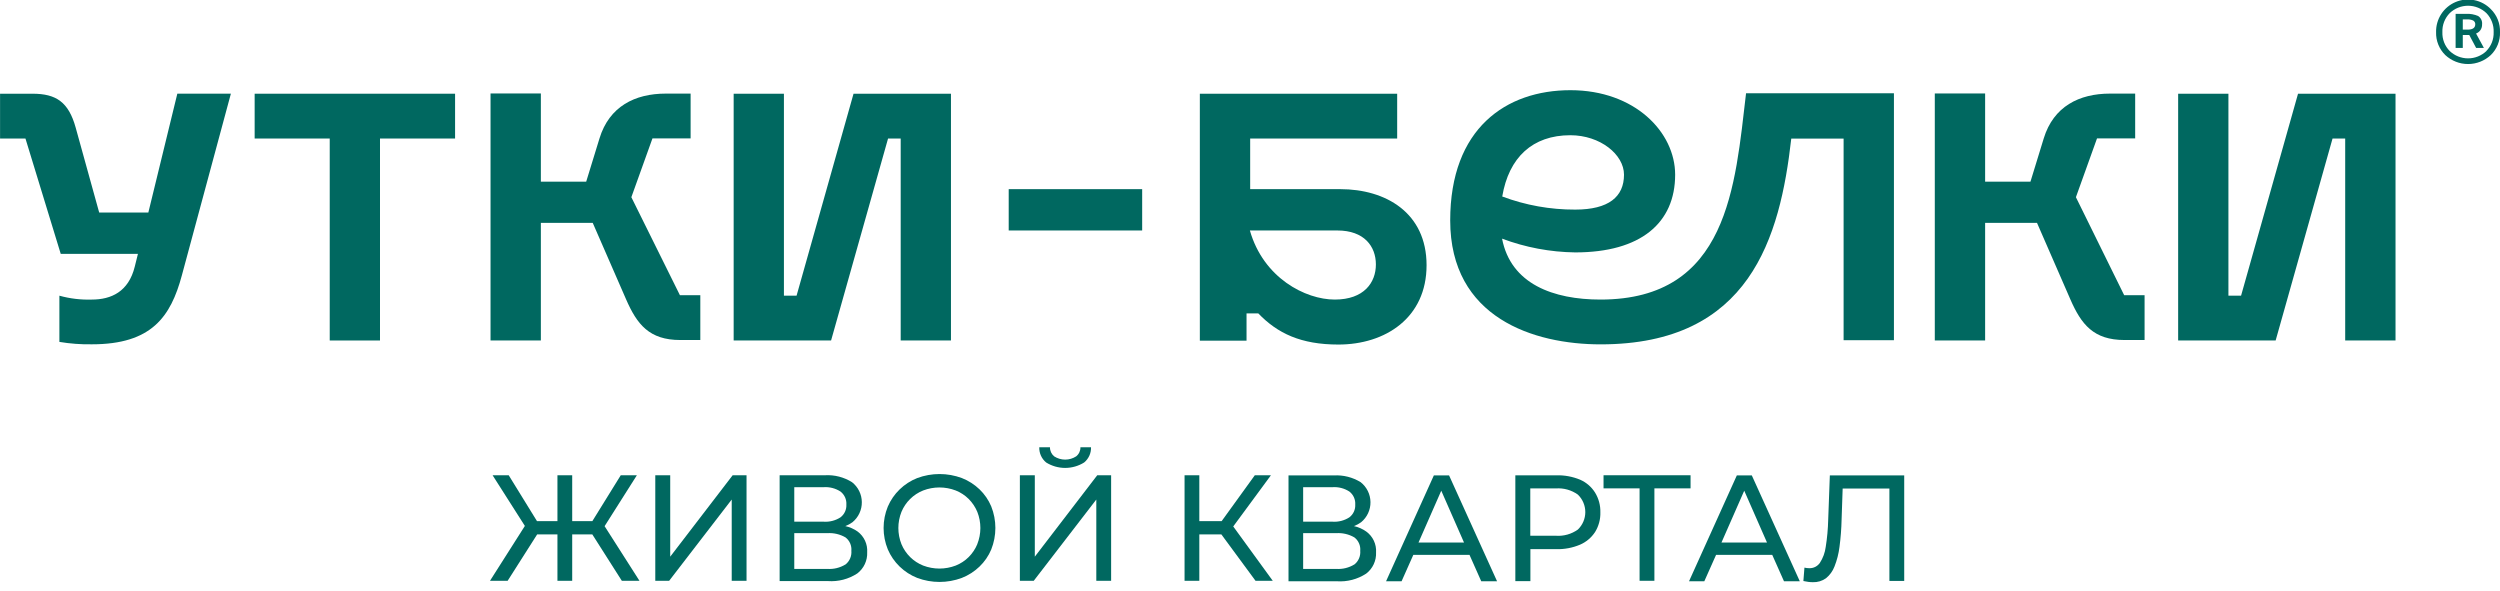
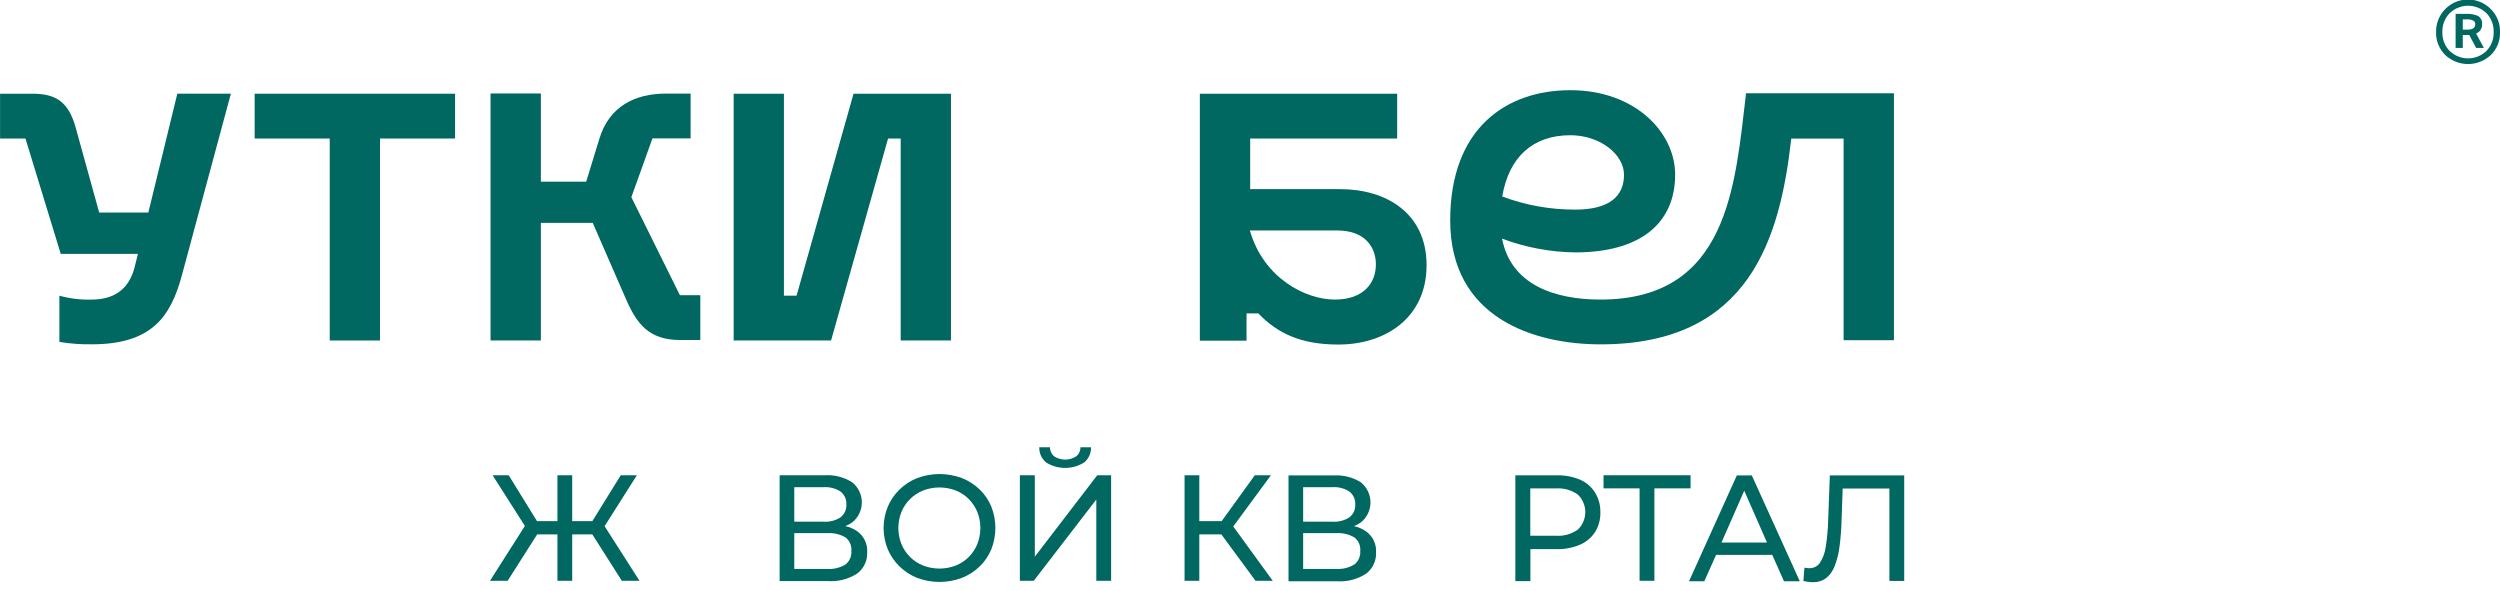
<svg xmlns="http://www.w3.org/2000/svg" width="220" height="52" viewBox="0 0 220 52" fill="none">
  <g clip-path="url(#clip0_42_349)">
    <path d="M56.045 41.822H54.627L52.128 45.858H50.354V41.822H49.055V45.858H47.254L44.766 41.822H43.348L46.189 46.282L43.12 51.109H44.673L47.27 47.027H49.055V51.109H50.354V47.027H52.123L54.721 51.109H56.273L53.205 46.303L56.045 41.822Z" fill="#006860" />
-     <path d="M58.979 48.988V41.822H57.665V51.109H58.886L64.391 43.959V51.109H65.695V41.822H64.474L58.979 48.988Z" fill="#006860" />
    <path d="M75.474 46.778C75.148 46.546 74.778 46.382 74.387 46.297C74.611 46.211 74.824 46.096 75.018 45.956C75.279 45.741 75.489 45.47 75.631 45.163C75.774 44.857 75.846 44.522 75.841 44.184C75.838 43.846 75.758 43.513 75.608 43.21C75.459 42.907 75.243 42.641 74.977 42.432C74.267 41.988 73.438 41.775 72.602 41.822H68.608V51.135H72.856C73.768 51.2 74.677 50.964 75.443 50.462C75.727 50.245 75.955 49.962 76.106 49.638C76.257 49.313 76.328 48.957 76.312 48.6C76.335 48.25 76.27 47.901 76.124 47.583C75.978 47.265 75.754 46.988 75.474 46.778ZM69.896 42.872H72.483C73.005 42.837 73.524 42.972 73.963 43.255C74.136 43.389 74.273 43.563 74.364 43.762C74.454 43.962 74.494 44.18 74.48 44.398C74.493 44.614 74.452 44.83 74.362 45.027C74.272 45.223 74.135 45.395 73.963 45.526C73.524 45.81 73.005 45.944 72.483 45.909H69.896V42.872ZM74.403 49.671C73.924 49.965 73.365 50.102 72.804 50.064H69.896V46.918H72.804C73.362 46.881 73.918 47.011 74.403 47.291C74.581 47.428 74.723 47.608 74.813 47.814C74.903 48.02 74.94 48.246 74.92 48.47C74.94 48.698 74.903 48.928 74.813 49.138C74.723 49.349 74.582 49.533 74.403 49.676V49.671Z" fill="#006860" />
    <path d="M86.199 43.063C85.752 42.634 85.225 42.296 84.647 42.07C83.379 41.597 81.983 41.597 80.715 42.07C80.136 42.299 79.609 42.64 79.163 43.074C78.721 43.502 78.369 44.014 78.128 44.58C77.633 45.786 77.633 47.139 78.128 48.346C78.369 48.912 78.721 49.424 79.163 49.852C79.609 50.286 80.136 50.627 80.715 50.856C81.981 51.329 83.376 51.329 84.642 50.856C85.219 50.63 85.747 50.292 86.194 49.862C86.638 49.436 86.991 48.924 87.229 48.356C87.715 47.139 87.715 45.782 87.229 44.564C86.992 43.999 86.641 43.488 86.199 43.063ZM86.003 47.886C85.828 48.309 85.571 48.694 85.247 49.019C84.921 49.344 84.532 49.599 84.104 49.769C83.181 50.123 82.16 50.123 81.237 49.769C80.809 49.599 80.42 49.344 80.092 49.021C79.764 48.697 79.504 48.311 79.328 47.886C78.965 46.974 78.965 45.957 79.328 45.045C79.504 44.62 79.764 44.234 80.092 43.91C80.42 43.587 80.809 43.332 81.237 43.162C82.16 42.808 83.181 42.808 84.104 43.162C84.532 43.332 84.921 43.587 85.247 43.912C85.571 44.237 85.828 44.622 86.003 45.045C86.365 45.959 86.363 46.978 85.998 47.891L86.003 47.886Z" fill="#006860" />
    <path d="M92.062 40.699C92.563 41.011 93.142 41.177 93.733 41.177C94.324 41.177 94.903 41.011 95.404 40.699C95.601 40.537 95.758 40.332 95.863 40.1C95.968 39.867 96.018 39.614 96.009 39.359H95.078C95.082 39.513 95.049 39.665 94.984 39.804C94.918 39.944 94.821 40.066 94.7 40.161C94.413 40.347 94.078 40.446 93.735 40.446C93.393 40.446 93.058 40.347 92.77 40.161C92.651 40.065 92.556 39.942 92.491 39.803C92.427 39.664 92.395 39.512 92.398 39.359H91.456C91.448 39.614 91.498 39.867 91.603 40.1C91.708 40.332 91.865 40.537 92.062 40.699Z" fill="#006860" />
    <path d="M91.063 48.988V41.822H89.749V51.109H90.97L96.475 43.959V51.109H97.779V41.822H96.558L91.063 48.988Z" fill="#006860" />
    <path d="M111.842 41.822H110.424L107.506 45.858H105.54V41.822H104.241V51.109H105.54V47.027H107.48L110.486 51.109H112.002L108.525 46.328L111.842 41.822Z" fill="#006860" />
    <path d="M120.234 46.778C119.908 46.546 119.539 46.382 119.148 46.297C119.372 46.211 119.584 46.096 119.779 45.956C120.04 45.741 120.249 45.47 120.392 45.163C120.534 44.857 120.606 44.522 120.602 44.184C120.598 43.846 120.518 43.513 120.369 43.21C120.219 42.907 120.004 42.641 119.738 42.432C119.032 41.998 118.21 41.79 117.383 41.837H113.389V51.151H117.637C118.55 51.215 119.458 50.979 120.224 50.478C120.508 50.261 120.736 49.978 120.887 49.653C121.038 49.329 121.109 48.973 121.093 48.615C121.117 48.261 121.05 47.907 120.9 47.586C120.75 47.265 120.521 46.987 120.234 46.778ZM114.677 42.872H117.264C117.786 42.837 118.305 42.972 118.744 43.255C118.917 43.389 119.055 43.563 119.145 43.762C119.235 43.962 119.275 44.18 119.261 44.398C119.274 44.614 119.233 44.83 119.143 45.027C119.053 45.223 118.916 45.395 118.744 45.526C118.305 45.81 117.786 45.944 117.264 45.909H114.677V42.872ZM119.184 49.671C118.705 49.965 118.146 50.102 117.585 50.064H114.677V46.918H117.585C118.143 46.881 118.7 47.011 119.184 47.291C119.363 47.428 119.504 47.608 119.594 47.814C119.685 48.02 119.722 48.246 119.701 48.47C119.721 48.698 119.684 48.928 119.594 49.138C119.504 49.349 119.363 49.533 119.184 49.676V49.671Z" fill="#006860" />
-     <path d="M126.179 41.837L121.973 51.151H123.339L124.373 48.827H129.315L130.349 51.151H131.741L127.519 41.837H126.179ZM124.829 47.741L126.831 43.182L128.833 47.741H124.829Z" fill="#006860" />
    <path d="M139.042 42.21C138.386 41.94 137.681 41.809 136.972 41.827H133.35V51.14H134.675V48.326H136.972C137.682 48.342 138.388 48.208 139.042 47.932C139.583 47.699 140.043 47.312 140.366 46.82C140.687 46.3 140.849 45.697 140.832 45.087C140.848 44.474 140.686 43.87 140.366 43.348C140.05 42.844 139.588 42.447 139.042 42.21ZM138.85 46.603C138.29 47.002 137.607 47.194 136.92 47.146H134.665V42.981H136.92C137.607 42.932 138.29 43.124 138.85 43.524C139.058 43.723 139.223 43.962 139.336 44.227C139.449 44.491 139.507 44.776 139.507 45.063C139.507 45.351 139.449 45.636 139.336 45.9C139.223 46.165 139.058 46.404 138.85 46.603Z" fill="#006860" />
    <path d="M148.769 42.976V41.822H141.111V42.976H144.283V51.109H145.587V42.976H148.769Z" fill="#006860" />
    <path d="M152.841 41.837L148.634 51.151H149.98L151.015 48.827H155.956L156.991 51.151H158.382L154.16 41.837H152.846H152.841ZM151.49 47.741L153.493 43.182L155.495 47.741H151.49Z" fill="#006860" />
    <path d="M161.026 41.837L160.881 45.754C160.862 46.55 160.789 47.343 160.664 48.129C160.599 48.631 160.423 49.112 160.147 49.536C160.042 49.685 159.902 49.805 159.74 49.887C159.577 49.968 159.397 50.008 159.215 50.002C159.072 50.002 158.93 49.985 158.791 49.95L158.698 51.13C158.857 51.164 159.003 51.19 159.138 51.207C159.27 51.225 159.403 51.233 159.536 51.233C159.947 51.248 160.351 51.126 160.685 50.887C161.022 50.614 161.28 50.257 161.435 49.852C161.654 49.299 161.802 48.72 161.875 48.129C161.981 47.327 162.043 46.521 162.061 45.713L162.154 42.991H166.267V51.125H167.571V41.837H161.031H161.026Z" fill="#006860" />
    <path d="M140.842 26.362C136.703 26.362 132.952 25.001 132.181 21.001C134.241 21.773 136.418 22.183 138.618 22.212C144.382 22.212 147.413 19.625 147.413 15.372C147.413 11.636 143.869 7.937 138.199 7.937C132.528 7.937 127.618 11.3 127.618 19.398C127.618 27.986 134.996 30.304 140.853 30.304C153.99 30.304 156.644 20.919 157.632 12.195H162.237V29.937H166.666V8.206H153.653C152.686 16.345 152.101 26.362 140.842 26.362ZM138.188 11.9C140.832 11.9 142.912 13.608 142.912 15.372C142.912 17.312 141.572 18.445 138.618 18.445C136.425 18.453 134.249 18.062 132.197 17.292C132.776 13.856 134.861 11.9 138.193 11.9H138.188Z" fill="#006860" />
    <path d="M117.942 16.645H110.015V12.19H122.951V8.247H105.586V29.978H109.695V27.578H110.729C112.421 29.337 114.481 30.32 117.777 30.32C121.916 30.32 125.538 27.966 125.538 23.34C125.538 18.715 121.937 16.645 117.942 16.645ZM117.461 26.362C114.874 26.362 111.18 24.463 109.99 20.282H117.689C120.053 20.282 121.078 21.684 121.078 23.273C121.078 24.861 120.038 26.362 117.461 26.362Z" fill="#006860" />
    <path d="M70.098 26.02H68.985V8.247H64.562V29.963H73.135L78.149 12.19H79.261V29.963H83.685V8.247H75.111L70.098 26.02Z" fill="#006860" />
    <path d="M22.409 12.19H29.016V29.963H33.44V12.19H40.047V8.247H22.409V12.19Z" fill="#006860" />
    <path d="M13.054 18.704H8.729L6.659 11.228C6.038 8.987 4.946 8.247 2.866 8.247H0.005V12.19H2.24L5.345 22.341H12.138L11.859 23.464C11.316 25.668 9.789 26.362 8.082 26.362C7.118 26.394 6.155 26.279 5.226 26.02V30.087C6.173 30.245 7.132 30.316 8.092 30.299C13.344 30.299 15.025 27.867 16.003 24.235L20.318 8.242H15.605L13.054 18.704Z" fill="#006860" />
    <path d="M55.559 17.354L57.416 12.18H60.774V8.237H58.586C55.874 8.237 53.613 9.37 52.755 12.18L51.585 15.988H47.596V8.227H43.167V29.958H47.596V19.61H52.159L55.093 26.336C56.056 28.545 57.132 29.922 59.869 29.922H61.628V25.979H59.833L55.559 17.354Z" fill="#006860" />
-     <path d="M197.214 26.02H196.101V8.247H191.677V29.963H200.256L205.264 12.19H206.377V29.963H210.806V8.247H202.227L197.214 26.02Z" fill="#006860" />
-     <path d="M182.68 17.354L184.537 12.18H187.895V8.237H185.681C182.969 8.237 180.708 9.37 179.849 12.18L178.68 15.988H174.691V8.227H170.262V29.958H174.691V19.61H179.255L182.188 26.336C183.151 28.545 184.227 29.922 186.964 29.922H188.723V25.979H186.928L182.68 17.354Z" fill="#006860" />
-     <path d="M100.511 16.645H88.766V20.282H100.511V16.645Z" fill="#006860" />
+     <path d="M100.511 16.645H88.766H100.511V16.645Z" fill="#006860" />
    <path d="M218.422 2.152C218.44 2.009 218.417 1.864 218.357 1.734C218.297 1.603 218.201 1.492 218.081 1.413C217.744 1.263 217.377 1.197 217.01 1.221H216.094V4.217H216.725V3.079H217.294L217.899 4.217H218.582L217.894 2.949C218.055 2.889 218.192 2.779 218.287 2.636C218.381 2.493 218.429 2.324 218.422 2.152ZM217.144 2.603H216.725V1.707H217.123C217.301 1.698 217.479 1.732 217.641 1.806C217.701 1.841 217.751 1.893 217.783 1.955C217.815 2.018 217.828 2.088 217.822 2.158C217.812 2.458 217.586 2.608 217.144 2.608V2.603Z" fill="#006860" />
    <path d="M219.188 0.797C218.793 0.395 218.287 0.122 217.734 0.012C217.182 -0.099 216.61 -0.04 216.091 0.179C215.572 0.398 215.132 0.768 214.826 1.241C214.52 1.714 214.363 2.267 214.376 2.83C214.364 3.205 214.43 3.577 214.57 3.925C214.709 4.272 214.92 4.587 215.188 4.848C215.731 5.354 216.446 5.635 217.188 5.635C217.93 5.635 218.645 5.354 219.188 4.848C219.456 4.587 219.667 4.272 219.807 3.925C219.946 3.577 220.012 3.205 220 2.83C220.013 2.454 219.947 2.078 219.807 1.728C219.667 1.378 219.456 1.061 219.188 0.797ZM218.805 4.491C218.369 4.905 217.791 5.136 217.191 5.136C216.59 5.136 216.012 4.905 215.576 4.491C215.361 4.273 215.192 4.013 215.081 3.728C214.97 3.442 214.918 3.137 214.93 2.83C214.918 2.522 214.969 2.214 215.081 1.925C215.192 1.637 215.36 1.375 215.576 1.154C216.011 0.738 216.589 0.505 217.191 0.505C217.792 0.505 218.371 0.738 218.805 1.154C219.019 1.377 219.186 1.64 219.295 1.929C219.405 2.218 219.454 2.527 219.441 2.835C219.451 3.141 219.399 3.445 219.288 3.73C219.177 4.014 219.009 4.273 218.795 4.491H218.805Z" fill="#006860" />
  </g>
  <defs>
    <clipPath id="clip0_42_349">
      <rect width="220" height="51.218" fill="white" />
    </clipPath>
  </defs>
</svg>